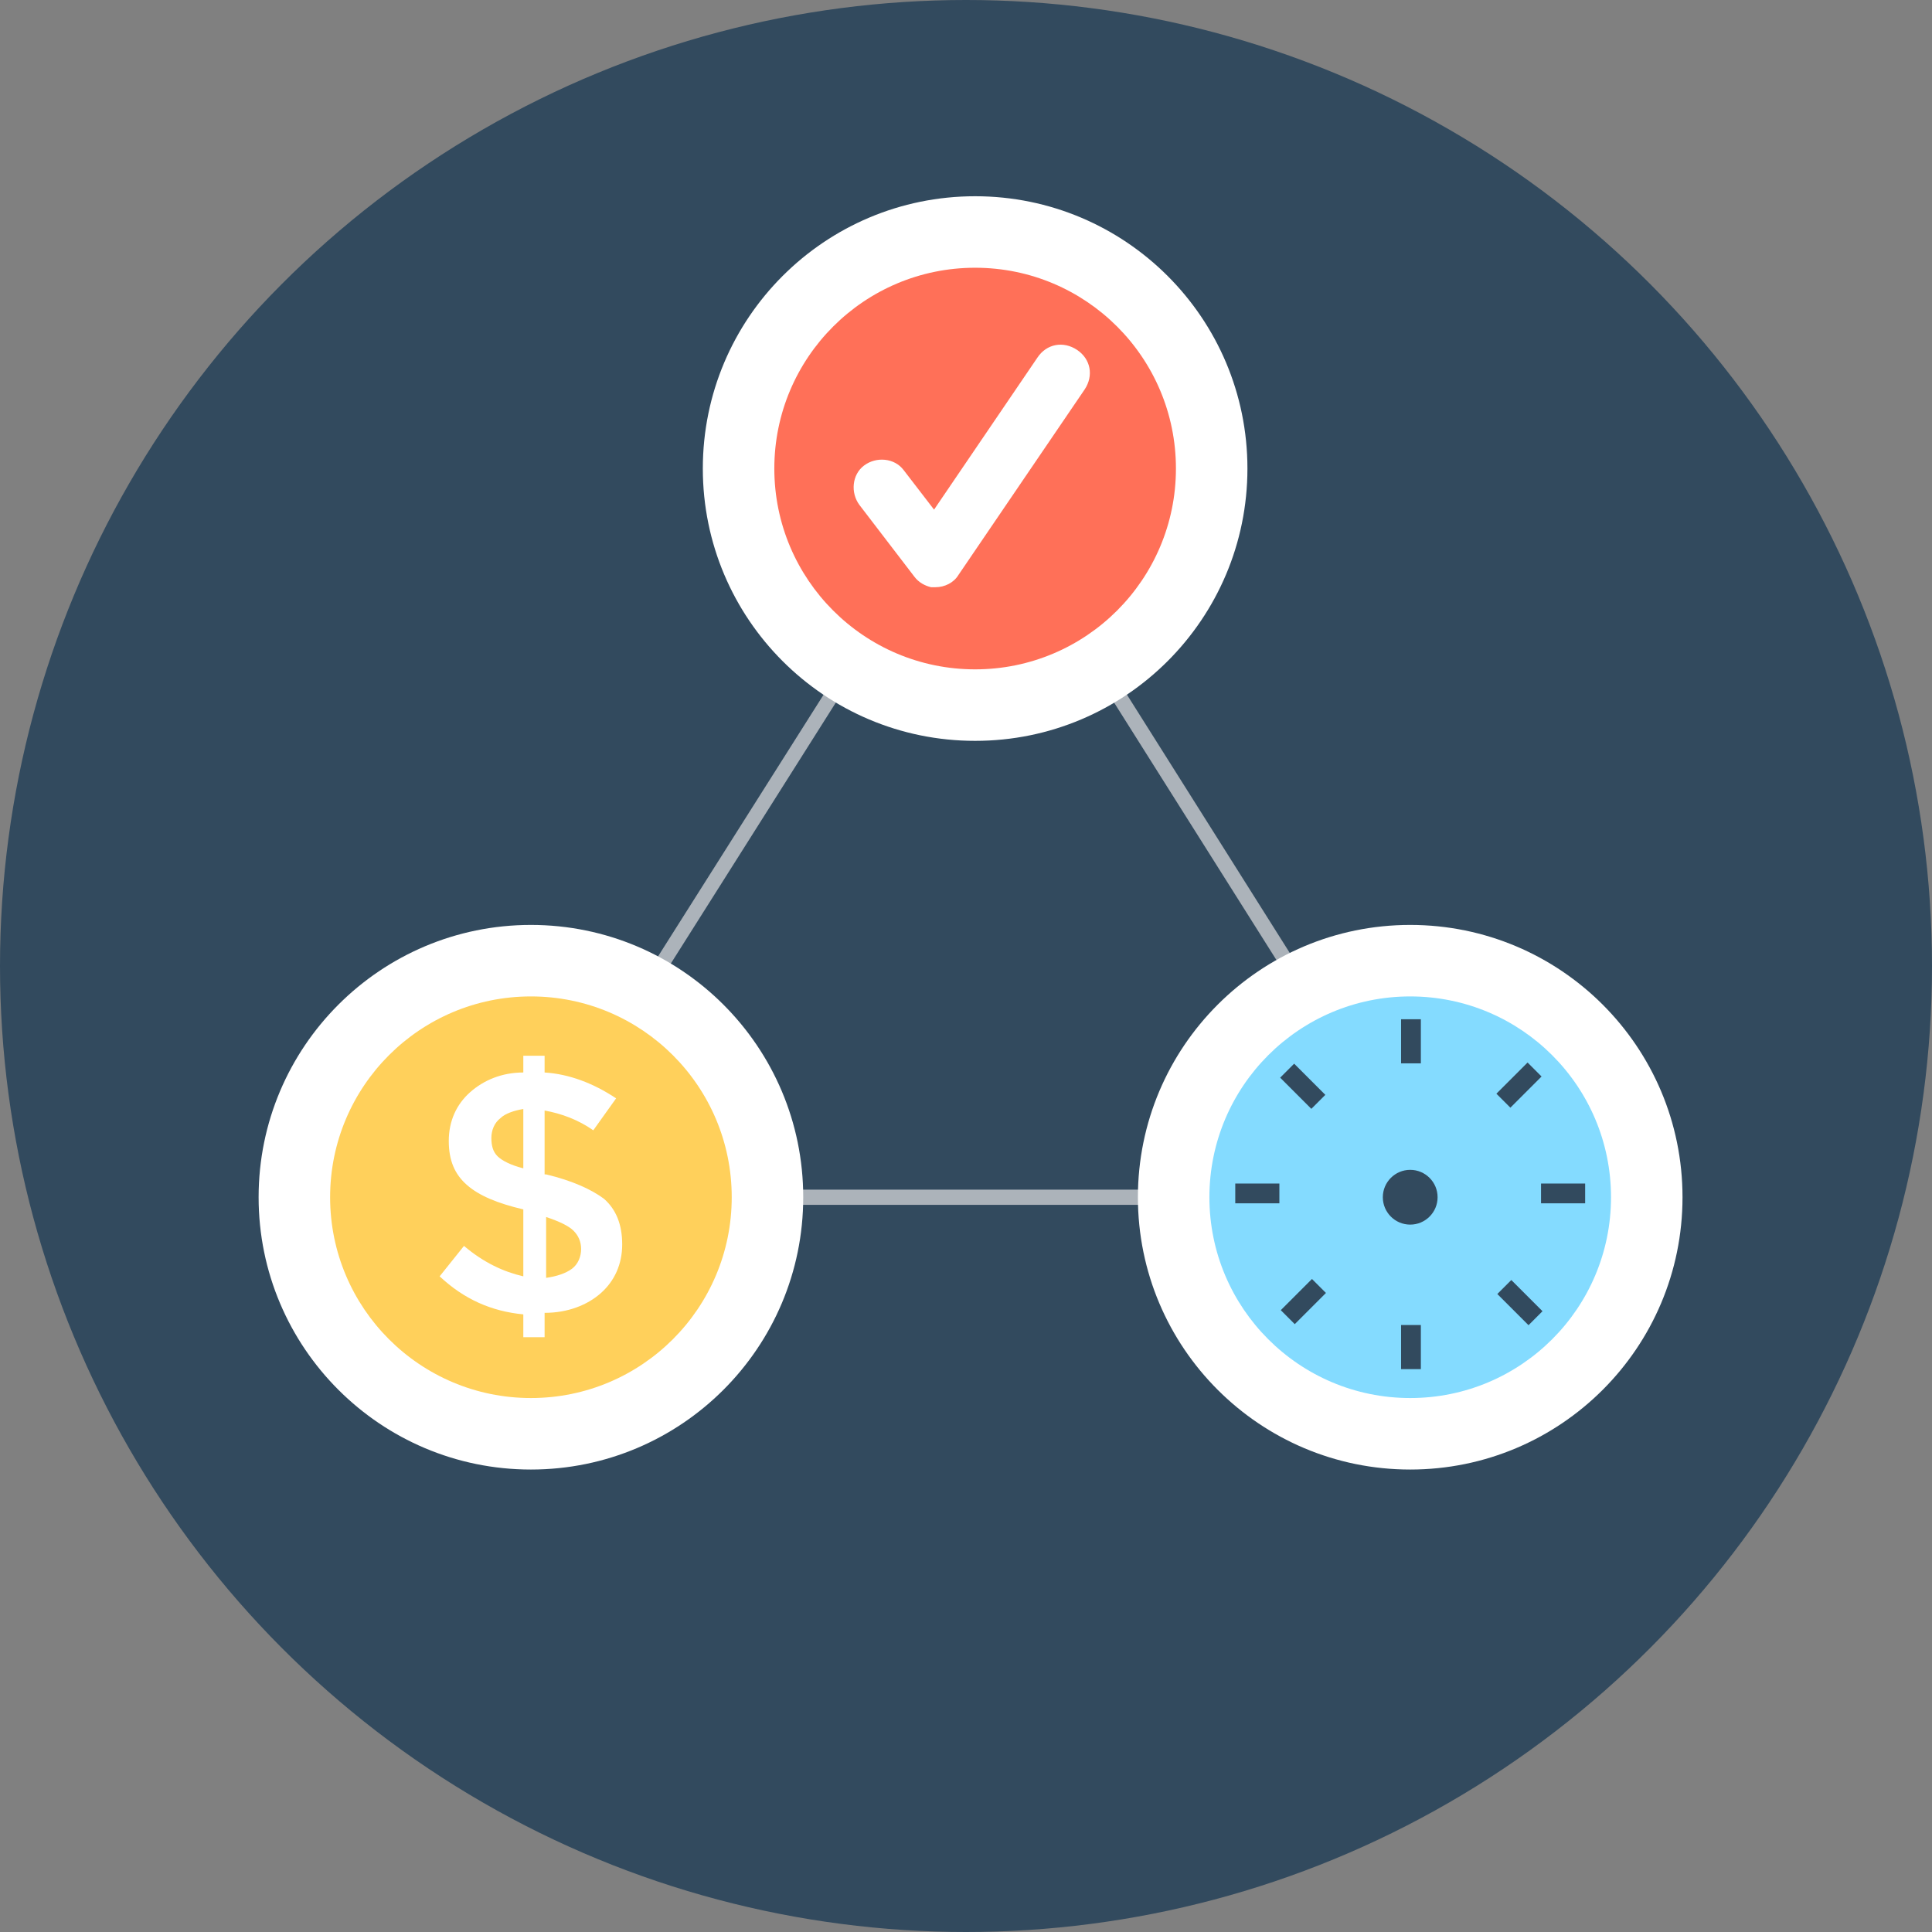
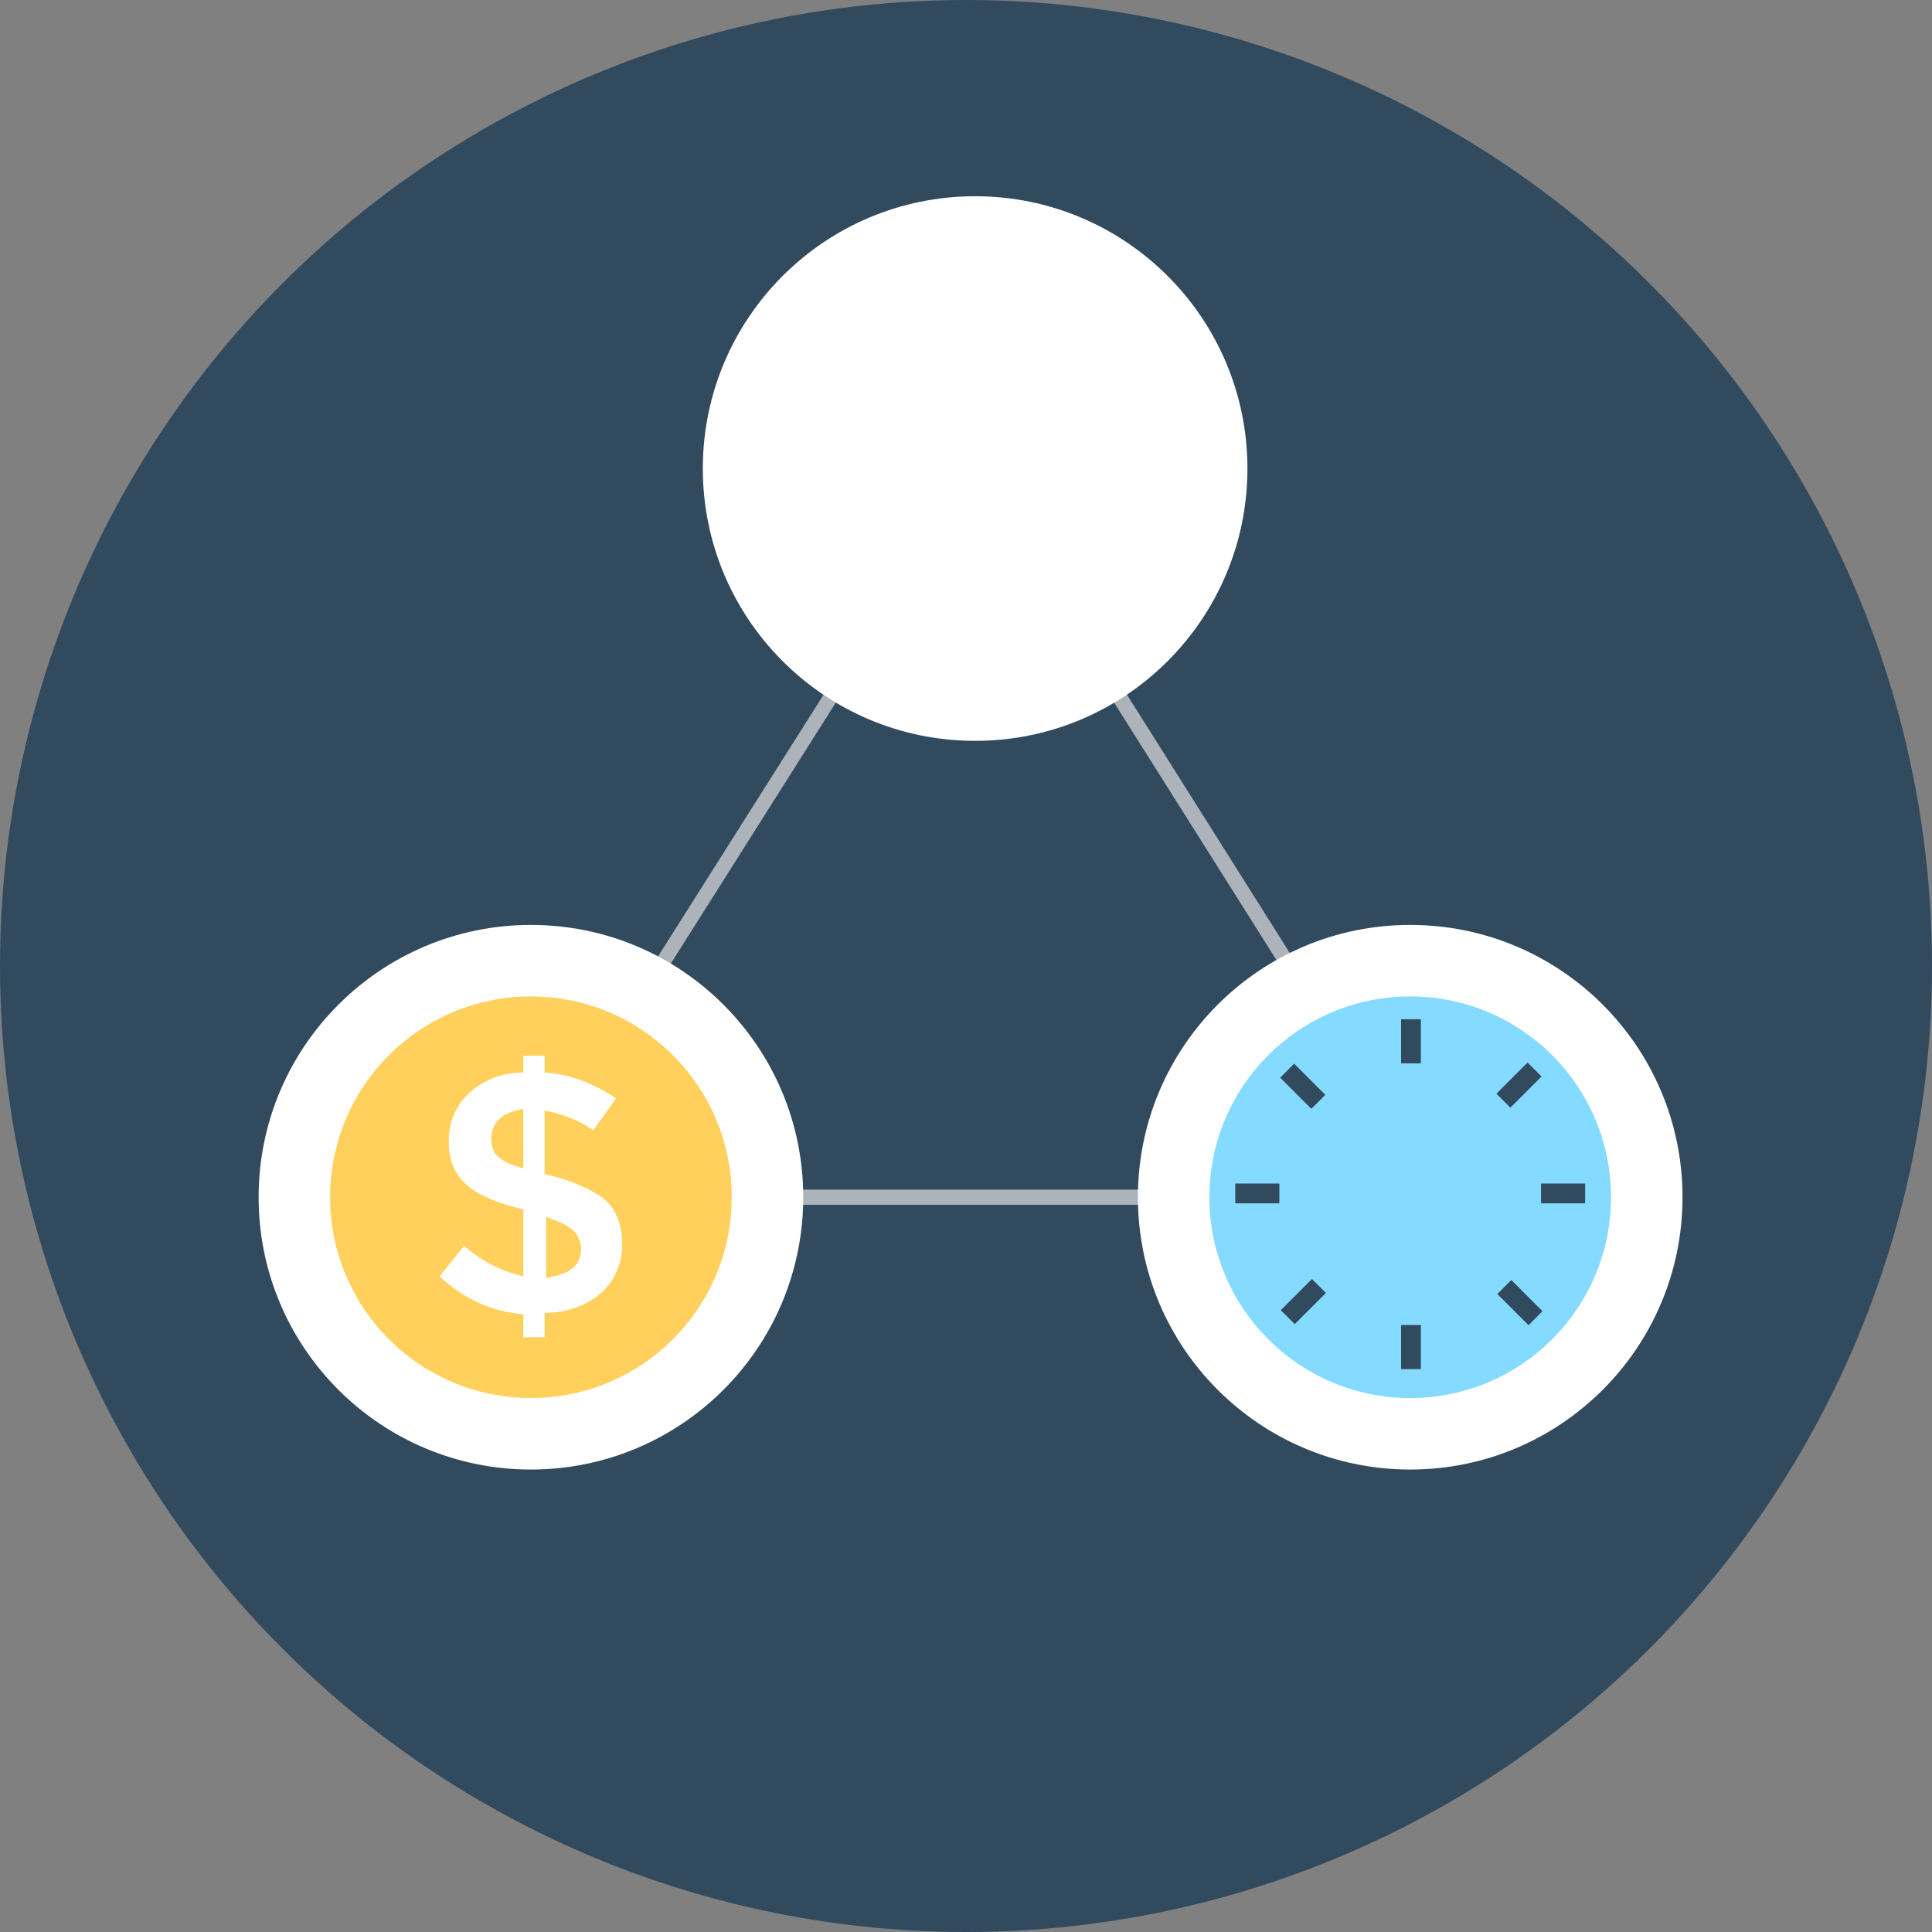
<svg xmlns="http://www.w3.org/2000/svg" version="1.1" id="Layer_1" x="0px" y="0px" viewBox="0 0 508 508" style="enable-background:new 0 0 508 508;" xml:space="preserve">
  <rect x="0" y="0" width="508" height="508" fill="#808080" stroke="none" />
  <circle style="fill:#324A5E;" cx="254" cy="254" r="254" />
  <path style="fill:#ACB3BA;" d="M377.2,316.8h-242c-0.7,0-1.4-0.4-1.7-1s-0.3-1.4,0.1-2l121.2-191.6c0.4-0.6,1-0.9,1.7-0.9l0,0  c0.7,0,1.3,0.3,1.7,0.9L379,313.8c0.4,0.6,0.4,1.4,0.1,2C378.6,316.4,377.9,316.8,377.2,316.8z M138.8,312.8h234.9l-117.3-186  L138.8,312.8z" />
  <g>
    <circle style="fill:#FFFFFF;" cx="256.4" cy="123.2" r="71.6" />
    <circle style="fill:#FFFFFF;" cx="370.8" cy="314.8" r="71.6" />
  </g>
  <circle style="fill:#84DBFF;" cx="370.8" cy="314.8" r="52.8" />
-   <circle style="fill:#324A5E;" cx="370.8" cy="314.8" r="7.2" />
  <circle style="fill:#FFFFFF;" cx="139.6" cy="314.8" r="71.6" />
  <circle style="fill:#FFD05B;" cx="139.6" cy="314.8" r="52.8" />
-   <circle style="fill:#FF7058;" cx="256.4" cy="123.2" r="52.8" />
  <g>
    <path style="fill:#FFFFFF;" d="M137.6,352v-6.4c-8.4-0.8-15.6-4-22-10l6.4-8c5.2,4.4,10.4,6.8,15.6,8V318   c-6.8-1.6-11.6-3.6-14.8-6.4s-4.8-6.4-4.8-11.6s2-9.6,5.6-12.8c3.6-3.2,8.4-5.2,14-5.2v-4.4h5.6v4.4c6.4,0.4,12.8,2.8,18.8,6.8   l-6,8.4c-4-2.8-8.4-4.4-12.8-5.2v16.8h0.4c6.8,1.6,12,4,15.2,6.4c3.2,2.8,4.8,6.8,4.8,12s-2,9.6-5.6,12.8   c-3.6,3.2-8.8,5.2-14.8,5.2v6.4h-5.6L137.6,352L137.6,352z M131.6,294c-1.6,1.2-2.4,3.2-2.4,5.2s0.4,3.6,1.6,4.8   c1.2,1.2,3.6,2.4,6.8,3.2v-15.6C135.2,292,132.8,292.8,131.6,294z M150.4,333.6c1.6-1.2,2.4-3.2,2.4-5.2s-0.8-3.6-2-4.8   c-1.2-1.2-3.6-2.4-7.2-3.6v16C146.4,335.6,148.8,334.8,150.4,333.6z" />
    <path style="fill:#FFFFFF;" d="M244.8,154.4c-1.6-0.4-3.2-1.2-4.4-2.8L226,132.8c-2.4-3.2-2-8,1.2-10.4s8-2,10.4,1.2l8,10.4   l27.2-40c2.4-3.6,6.8-4.4,10.4-2s4.4,6.8,2,10.4L252,151.2c-1.2,2-3.6,3.2-6,3.2C246,154.4,245.2,154.4,244.8,154.4z" />
  </g>
  <g>
    <rect x="368.4" y="268" style="fill:#324A5E;" width="5.2" height="11.6" />
    <rect x="368.4" y="348.4" style="fill:#324A5E;" width="5.2" height="11.6" />
    <rect x="405.2" y="311.2" style="fill:#324A5E;" width="11.6" height="5.2" />
    <rect x="324.8" y="311.2" style="fill:#324A5E;" width="11.6" height="5.2" />
    <rect x="396.81" y="279.589" transform="matrix(0.707 0.707 -0.707 0.707 318.785 -198.837)" style="fill:#324A5E;" width="5.2" height="11.6" />
    <rect x="340.106" y="336.507" transform="matrix(0.707 0.707 -0.707 0.707 342.424 -142.071)" style="fill:#324A5E;" width="5.2" height="11.6" />
    <rect x="396.967" y="336.715" transform="matrix(-0.707 0.707 -0.707 -0.707 924.298 302.172)" style="fill:#324A5E;" width="5.2" height="11.6" />
    <rect x="339.878" y="279.826" transform="matrix(-0.707 0.707 -0.707 -0.707 786.614 245.426)" style="fill:#324A5E;" width="5.2" height="11.6" />
  </g>
  <g>
</g>
  <g>
</g>
  <g>
</g>
  <g>
</g>
  <g>
</g>
  <g>
</g>
  <g>
</g>
  <g>
</g>
  <g>
</g>
  <g>
</g>
  <g>
</g>
  <g>
</g>
  <g>
</g>
  <g>
</g>
  <g>
</g>
</svg>